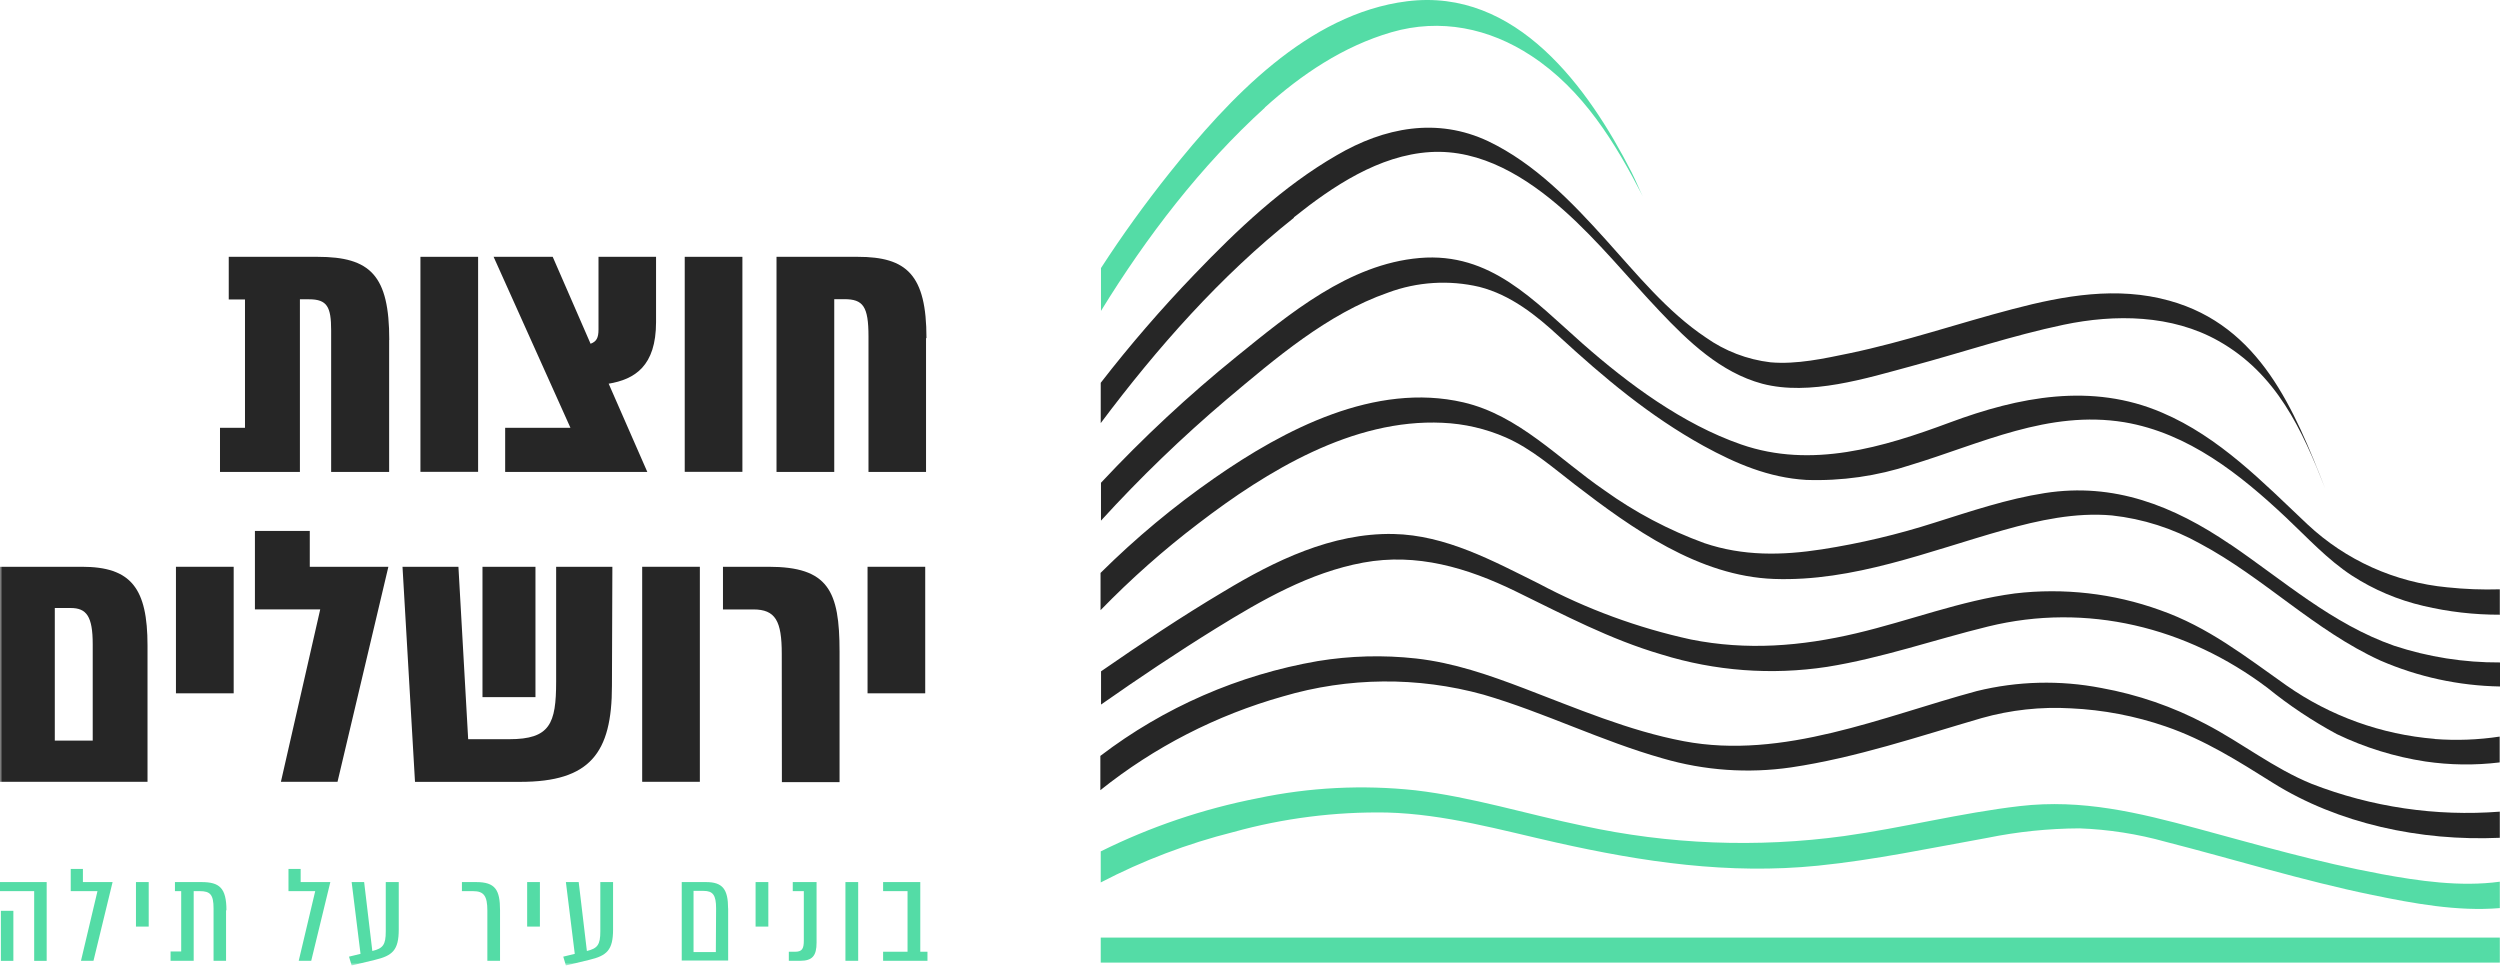
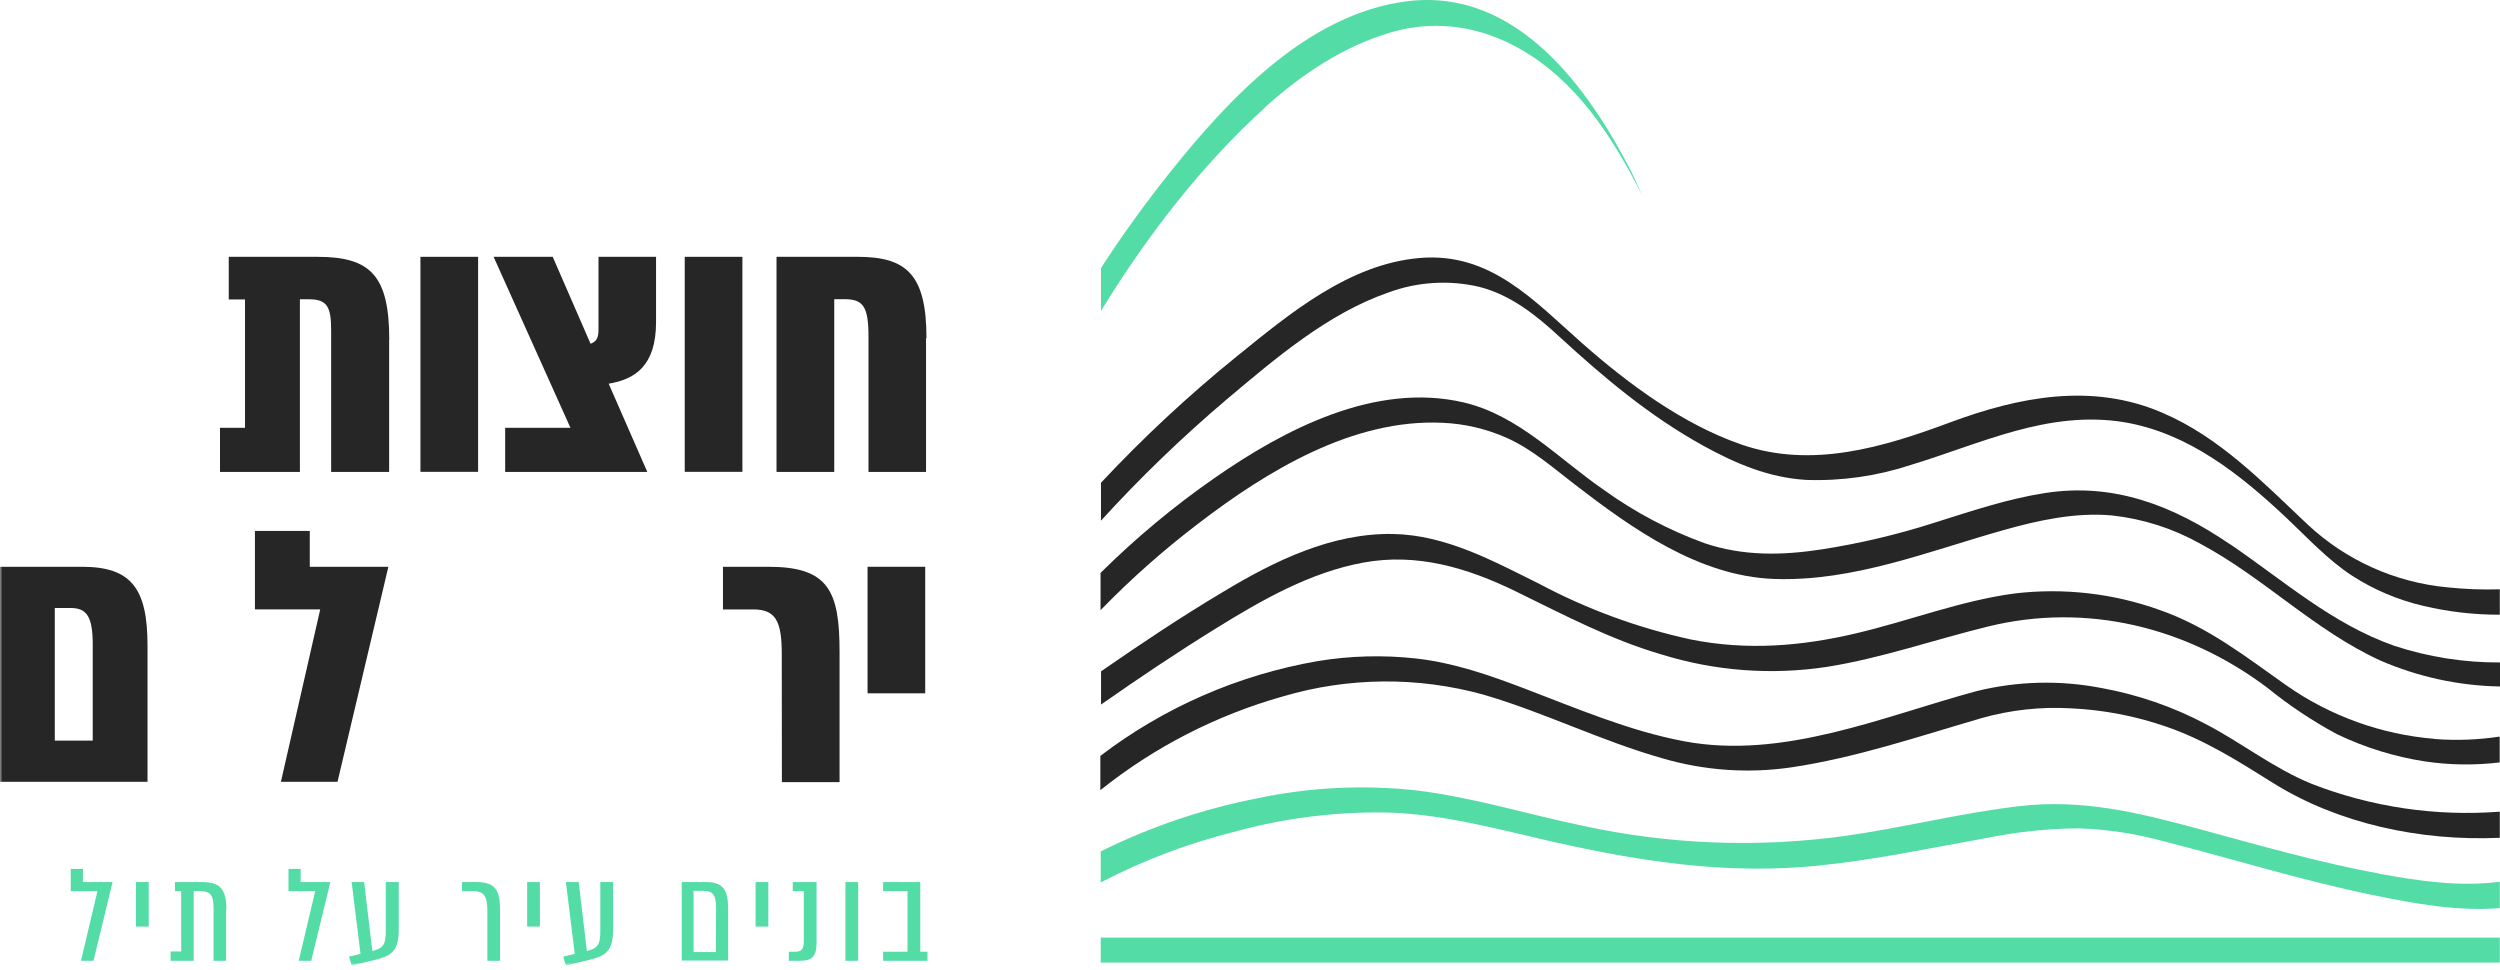
<svg xmlns="http://www.w3.org/2000/svg" width="500" height="194" viewBox="0 0 500 194" fill="none">
-   <path d="M0.175 192.172H2.674V182.163H0.175V192.172ZM0 176.413V178.226H6.835V192.172H9.335V176.413H0Z" fill="#54DCA6" />
  <path d="M14.146 173.782V178.228H19.494L16.195 192.161H18.695L22.518 176.415H16.583V173.782H14.146Z" fill="#54DCA6" />
  <path d="M29.741 176.413H27.192V185.317H29.741V176.413Z" fill="#54DCA6" />
  <mask id="mask0_1169_331" style="mask-type:luminance" maskUnits="userSpaceOnUse" x="0" y="0" width="500" height="194">
    <path d="M499.963 0.005H0V193.08H499.963V0.005Z" fill="white" />
  </mask>
  <g mask="url(#mask0_1169_331)">
    <path d="M45.211 182.066V192.162H42.712V181.694C42.712 178.912 42.037 178.229 39.963 178.229H38.738V192.162H34.115V190.299H36.239V178.229H34.989V176.416H40.288C43.887 176.416 45.286 177.571 45.286 182.066" fill="#54DCA6" />
  </g>
  <path d="M57.695 173.782V178.228H63.043L59.744 192.161H62.244L66.067 176.415H60.132V173.782H57.695Z" fill="#54DCA6" />
  <mask id="mask1_1169_331" style="mask-type:luminance" maskUnits="userSpaceOnUse" x="0" y="0" width="500" height="194">
    <path d="M499.963 0.005H0V193.08H499.963V0.005Z" fill="white" />
  </mask>
  <g mask="url(#mask1_1169_331)">
    <path d="M79.751 176.416V185.891C79.751 190.039 78.501 191.144 74.928 191.988L70.329 193.093L69.804 191.33L72.103 190.771L70.329 176.416H72.828L74.465 190.2C76.602 189.678 77.152 188.958 77.152 186.288V176.416H79.751Z" fill="#54DCA6" />
    <path d="M97.471 182.141C97.471 179.222 96.796 178.229 94.634 178.229H92.385V176.416H95.234C99.058 176.416 100.007 177.968 100.007 182.066V192.162H97.471V182.141Z" fill="#54DCA6" />
  </g>
  <path d="M107.98 176.413H105.431V185.317H107.98V176.413Z" fill="#54DCA6" />
  <mask id="mask2_1169_331" style="mask-type:luminance" maskUnits="userSpaceOnUse" x="0" y="0" width="500" height="194">
    <path d="M499.963 0.005H0V193.08H499.963V0.005Z" fill="white" />
  </mask>
  <g mask="url(#mask2_1169_331)">
    <path d="M122.613 176.416V185.891C122.613 190.039 121.363 191.144 117.789 191.988L113.178 193.093L112.654 191.33L114.953 190.771L113.178 176.416H115.74L117.377 190.2C119.501 189.678 120.064 188.958 120.064 186.288V176.416H122.613Z" fill="#54DCA6" />
    <path d="M143.219 181.669C143.219 179.011 142.582 178.179 140.72 178.179H138.708V190.411H143.169L143.219 181.669ZM145.631 181.669V192.112H136.346V176.416H141.208C144.544 176.416 145.619 177.869 145.619 181.719" fill="#54DCA6" />
  </g>
  <path d="M153.666 176.413H151.117V185.317H153.666V176.413Z" fill="#54DCA6" />
  <mask id="mask3_1169_331" style="mask-type:luminance" maskUnits="userSpaceOnUse" x="0" y="0" width="500" height="194">
    <path d="M499.963 0.005H0V193.08H499.963V0.005Z" fill="white" />
  </mask>
  <g mask="url(#mask3_1169_331)">
    <path d="M157.765 192.162V190.349H159.015C160.439 190.349 160.764 189.728 160.764 188.101V178.229H158.552V176.416H163.313V188.524C163.313 191.144 162.489 192.162 160.014 192.162H157.765Z" fill="#54DCA6" />
  </g>
  <path d="M171.636 176.413H169.087V192.159H171.636V176.413Z" fill="#54DCA6" />
  <path d="M176.622 176.413V178.226H181.508V190.346H176.622V192.159H185.494V190.346H184.057V176.413H176.622Z" fill="#54DCA6" />
  <mask id="mask4_1169_331" style="mask-type:luminance" maskUnits="userSpaceOnUse" x="0" y="0" width="500" height="194">
    <path d="M499.963 0.005H0V193.08H499.963V0.005Z" fill="white" />
  </mask>
  <g mask="url(#mask4_1169_331)">
    <path d="M77.827 67.993V94.381H66.23V66.068C66.23 61.399 65.443 59.859 61.831 59.859H59.982V94.381H43.999V85.564H48.998V59.896H45.749V51.365H63.493C74.103 51.365 77.852 55.091 77.852 67.993" fill="#262626" />
  </g>
  <path d="M95.621 51.363H84.087V94.367H95.621V51.363Z" fill="#262626" />
  <mask id="mask5_1169_331" style="mask-type:luminance" maskUnits="userSpaceOnUse" x="0" y="0" width="500" height="194">
    <path d="M499.963 0.005H0V193.08H499.963V0.005Z" fill="white" />
  </mask>
  <g mask="url(#mask5_1169_331)">
    <path d="M121.738 76.748L129.461 94.381H101.032V85.564H114.091L98.72 51.365H110.542L118.114 68.75C119.277 68.316 119.701 67.608 119.701 65.882V51.365H131.21V64.416C131.21 73.233 126.949 75.878 121.688 76.748" fill="#262626" />
  </g>
  <path d="M148.48 51.363H136.946V94.367H148.48V51.363Z" fill="#262626" />
  <mask id="mask6_1169_331" style="mask-type:luminance" maskUnits="userSpaceOnUse" x="0" y="0" width="500" height="194">
    <path d="M499.963 0.005H0V193.08H499.963V0.005Z" fill="white" />
  </mask>
  <g mask="url(#mask6_1169_331)">
    <path d="M185.207 67.633V94.381H173.698V67.285C173.698 61.262 172.611 59.834 168.862 59.834H166.85V94.381H155.303V51.365H171.549C181.358 51.365 185.294 54.954 185.294 67.633" fill="#262626" />
    <path d="M18.544 128.841C18.544 123.253 17.295 121.601 14.133 121.601H10.959V148.126H18.544V128.841ZM29.504 129.126V156.359H0V113.355H16.37C26.255 113.355 29.504 117.665 29.504 129.126Z" fill="#262626" />
  </g>
-   <path d="M46.736 113.355H35.19V138.663H46.736V113.355Z" fill="#262626" />
  <path d="M64.043 121.886H50.984V106.189H61.956V113.355H77.676L67.504 156.358H56.183L64.043 121.886Z" fill="#262626" />
  <mask id="mask7_1169_331" style="mask-type:luminance" maskUnits="userSpaceOnUse" x="0" y="0" width="500" height="194">
-     <path d="M499.963 0.005H0V193.08H499.963V0.005Z" fill="white" />
-   </mask>
+     </mask>
  <g mask="url(#mask7_1169_331)">
    <path d="M96.496 113.355H107.093V139.433H96.496V113.355ZM122.388 137.161C122.388 150.634 117.989 156.371 104.069 156.371H83L80.501 113.355H91.685L93.634 147.84H101.857C110.004 147.84 111.229 144.748 111.229 136.292V113.355H122.475L122.388 137.161Z" fill="#262626" />
  </g>
-   <path d="M139.971 113.355H128.437V156.359H139.971V113.355Z" fill="#262626" />
  <mask id="mask8_1169_331" style="mask-type:luminance" maskUnits="userSpaceOnUse" x="0" y="0" width="500" height="194">
    <path d="M499.963 0.005H0V193.08H499.963V0.005Z" fill="white" />
  </mask>
  <g mask="url(#mask8_1169_331)">
    <path d="M156.353 130.778C156.353 124.184 155.103 121.887 150.655 121.887H144.594V113.355H153.704C165.675 113.355 167.912 118.161 167.912 130.343V156.421H156.378L156.353 130.778Z" fill="#262626" />
  </g>
-   <path d="M185.044 113.355H173.51V138.663H185.044V113.355Z" fill="#262626" />
+   <path d="M185.044 113.355H173.51V138.663H185.044V113.355" fill="#262626" />
  <path d="M252.937 21.524C260.259 14.905 268.669 9.243 278.279 6.449C288.076 3.605 297.848 5.617 306.283 11.18C316.642 17.985 323.053 28.565 328.564 39.282C327.964 38.115 327.077 35.941 326.314 34.451C317.667 17.526 303.296 -2.48 281.428 0.252C261.521 2.736 245.701 19.81 233.942 34.538C229.056 40.66 224.445 47.043 220.196 53.612V62.181C229.281 47.378 240.19 33.147 252.986 21.524" fill="#54DCA6" />
-   <path d="M258.772 43.467C266.545 37.258 275.792 31.049 286.027 30.415C296.261 29.782 305.346 35.507 312.731 42.026C319.717 48.235 325.527 55.487 331.913 62.218C337.661 68.303 344.147 74.512 352.457 76.747C361.941 79.231 373.251 75.666 382.448 73.183C392.532 70.463 402.442 67.111 412.726 64.95C423.011 62.789 434.382 62.926 443.704 68.191C455.338 74.76 460.399 85.924 465.048 97.721C458.85 81.963 452.064 65.173 433.857 60.132C423.423 57.226 412.839 59.113 402.617 61.796C391.683 64.652 380.986 68.34 369.927 70.65C364.841 71.705 359.317 72.922 354.106 72.463C349.44 71.912 344.988 70.204 341.16 67.496C333.4 62.305 327.352 54.804 321.166 47.95C314.356 40.399 306.995 32.725 297.661 28.255C287.414 23.412 276.842 25.485 267.345 31.049C256.573 37.258 247.451 45.95 238.891 54.866C232.26 61.763 226.004 69.004 220.146 76.561V84.62C231.393 69.619 244.114 55.177 258.772 43.566" fill="#262626" />
  <path d="M489.453 117.465C478.991 116.476 469.159 112.05 461.511 104.886C452.614 96.491 443.892 87.414 432.433 82.534C418.337 76.474 403.766 79.367 389.945 84.508C376.599 89.475 362.304 93.784 348.233 88.892C336.536 84.831 325.677 76.796 316.492 68.7C306.795 60.156 298.123 50.383 283.927 51.6C269.731 52.817 257.873 62.776 247.301 71.32C237.69 79.099 228.634 87.531 220.196 96.553V104.128C228.044 95.524 236.438 87.428 245.326 79.888C254.998 71.755 265.47 62.752 277.592 58.53C283.436 56.353 289.799 55.952 295.874 57.375C302.122 58.977 307.183 63 311.844 67.309C320.804 75.542 329.901 83.204 340.71 89.177C347.196 92.729 353.719 95.523 361.217 95.982C368.321 96.232 375.414 95.218 382.16 92.99C396.256 88.718 409.664 81.962 424.872 84.446C437.694 86.619 448.015 94.865 457.2 103.495C461.449 107.494 465.473 111.902 470.384 115.118C474.774 117.957 479.628 120.012 484.729 121.191C489.72 122.366 494.833 122.954 499.962 122.942V117.863C496.454 117.968 492.943 117.835 489.453 117.465Z" fill="#262626" />
  <path d="M446.016 108.86C434.707 101.161 422.811 96.442 408.952 98.615C401.455 99.782 394.157 102.254 386.896 104.539C379.55 106.896 372.03 108.677 364.403 109.866C356.406 111.108 348.608 111.244 340.873 108.624C333.752 106.029 327.025 102.473 320.879 98.056C311.794 91.847 303.784 83.055 292.675 80.472C275.03 76.387 256.885 85.862 242.877 95.623C234.75 101.276 227.132 107.621 220.109 114.585V122.036C226.192 115.776 232.737 109.977 239.691 104.688C253.374 94.207 270.544 83.714 288.501 84.558C292.867 84.745 297.16 85.739 301.16 87.489C306.346 89.774 310.544 93.499 314.981 96.914C326.427 105.718 339.748 115.23 354.769 115.789C370.689 116.361 385.759 110.226 400.767 106.004C407.74 104.042 415.088 102.44 422.373 103.086C428.578 103.762 434.58 105.68 440.018 108.723C452.714 115.491 462.924 126.109 476.07 132.107C483.625 135.386 491.757 137.15 500 137.297V132.491C492.808 132.53 485.658 131.401 478.831 129.151C466.423 124.805 456.701 116.1 446.016 108.835" fill="#262626" />
  <path d="M486.954 147.777C476.303 146.91 466.078 143.232 457.338 137.122C449.09 131.31 441.642 125.399 431.97 122.009C422.683 118.666 412.737 117.53 402.929 118.694C392.17 120.122 381.81 124.17 371.276 126.654C360.254 129.261 349.345 130.131 338.173 127.895C327.564 125.582 317.329 121.821 307.757 116.719C298.585 112.174 289.163 107.008 278.666 106.797C266.37 106.561 254.923 112.162 244.689 118.334C236.329 123.301 228.219 128.727 220.209 134.266V140.909C227.707 135.657 235.379 130.516 243.202 125.673C252.349 120.022 261.946 114.496 272.643 112.522C283.34 110.547 293.424 113.528 303.146 118.271C312.868 123.015 322.003 127.871 332.288 130.888C342.996 134.213 354.326 135.062 365.415 133.372C376.374 131.621 386.871 127.933 397.618 125.3C417.375 120.457 437.369 125.424 453.476 137.557C457.803 141.068 462.451 144.17 467.36 146.82C472.955 149.511 478.923 151.357 485.067 152.297C489.993 153.021 494.995 153.084 499.937 152.483V147.317C495.634 147.971 491.269 148.134 486.929 147.801" fill="#262626" />
  <path d="M462.361 156.78C454.726 153.676 448.403 148.584 441.117 144.797C434.577 141.34 427.537 138.911 420.248 137.595C412.004 135.998 403.509 136.21 395.356 138.215C376.549 143.294 356.618 152.012 336.736 148.237C325.764 146.163 315.255 141.643 304.871 137.694C297.785 134.999 290.8 132.553 283.202 131.696C276.657 130.975 270.043 131.15 263.546 132.218C247.726 134.956 232.809 141.462 220.071 151.18V158.035C230.854 149.414 243.271 143.037 256.585 139.283C269.648 135.42 283.542 135.295 296.673 138.923C308.857 142.475 320.303 148.224 332.537 151.677C340.87 154.114 349.635 154.728 358.23 153.477C371.188 151.552 383.809 147.268 396.331 143.617C402.131 141.978 408.168 141.319 414.188 141.668C420.649 141.967 427.033 143.188 433.145 145.294C440.992 147.988 447.653 152.235 454.613 156.594C467.622 164.728 484.054 168.267 499.962 167.559V162.331C487.168 163.321 474.313 161.423 462.361 156.78Z" fill="#262626" />
  <path d="M476.107 174.775C463.748 172.503 451.652 169.001 439.531 165.723C427.622 162.506 416.425 159.774 403.979 161.215C392.17 162.581 380.586 165.573 368.802 167.213C351.417 169.589 333.747 168.895 316.605 165.164C305.458 162.854 294.387 159.389 283.078 158.061C272.542 156.924 261.891 157.46 251.525 159.65C240.632 161.775 230.077 165.35 220.146 170.28V176.489C228.565 172.105 237.474 168.721 246.689 166.405C256.687 163.635 267.038 162.322 277.417 162.506C289.001 162.817 300.073 165.996 311.307 168.517C328.689 172.416 345.746 174.937 363.591 173.136C375 171.981 386.197 169.597 397.468 167.573C403.53 166.339 409.7 165.702 415.888 165.673C421.732 165.887 427.529 166.792 433.158 168.368C446.903 171.882 460.537 176.129 474.47 178.997C482.555 180.661 491.478 182.338 499.963 181.618V176.34C492.09 177.42 483.717 176.191 476.12 174.788" fill="#54DCA6" />
  <path d="M474.395 187.517H405.391H321.903H249.688H225.795H220.146V192.521H245.114H314.118H397.606H469.822H493.714H499.963V187.517H474.395Z" fill="#54DCA6" />
</svg>